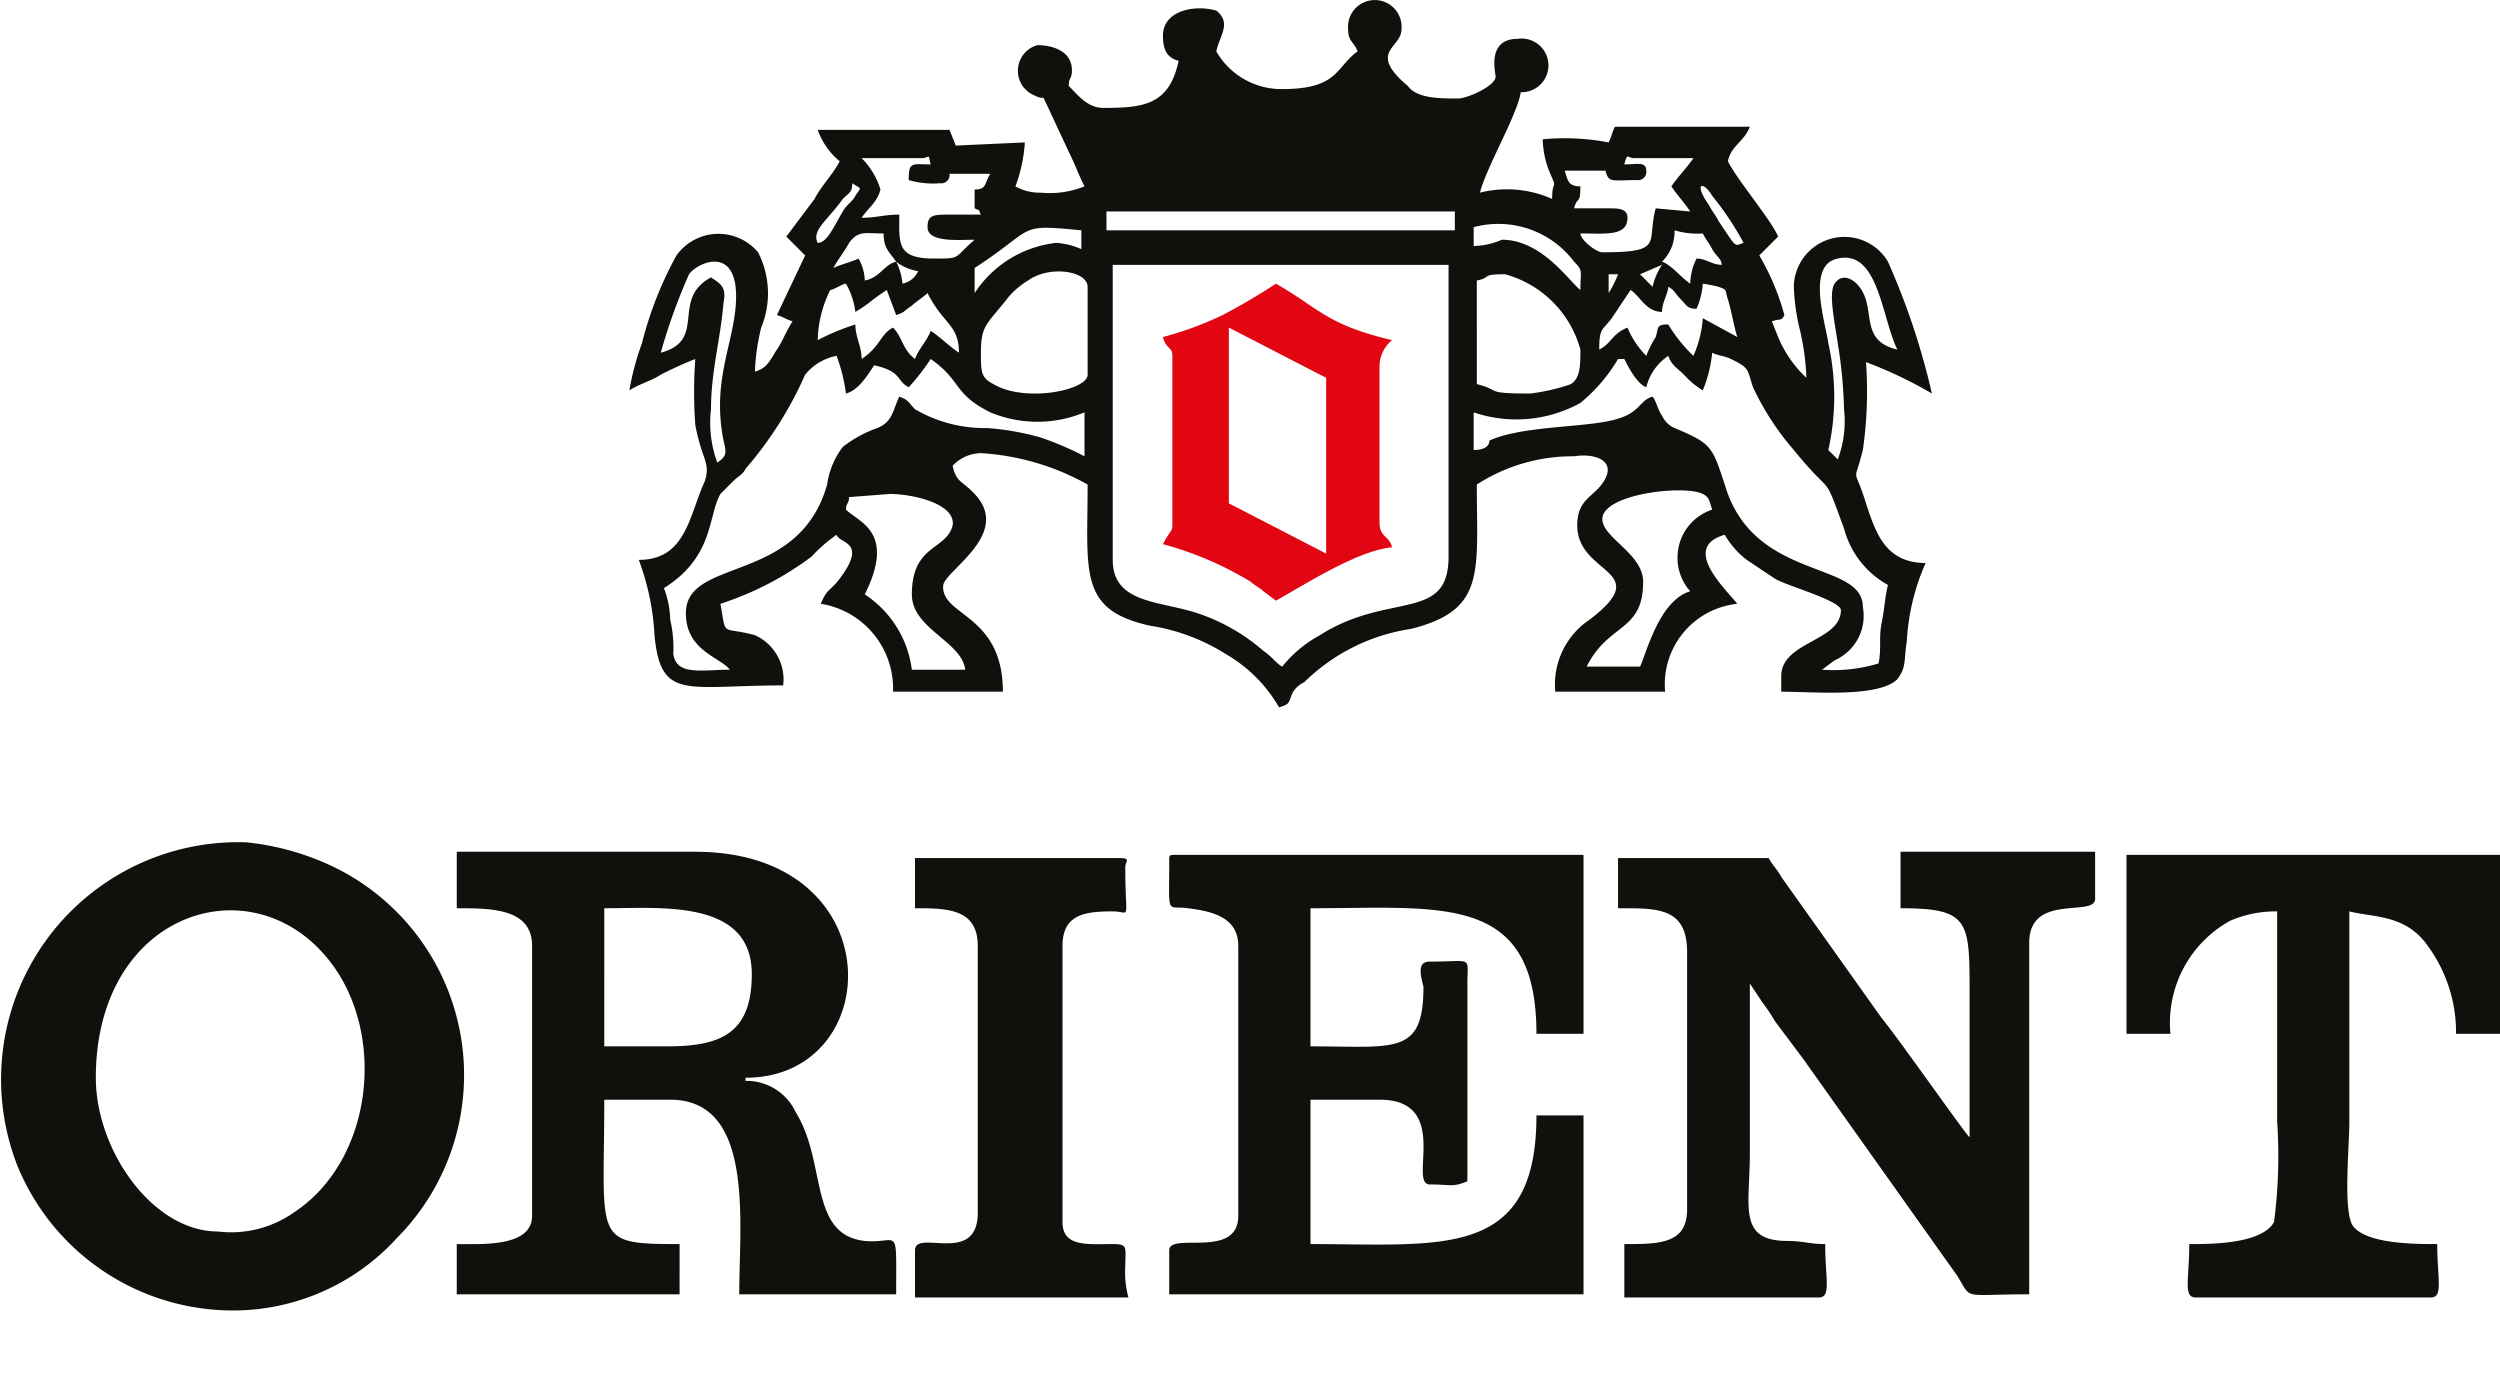
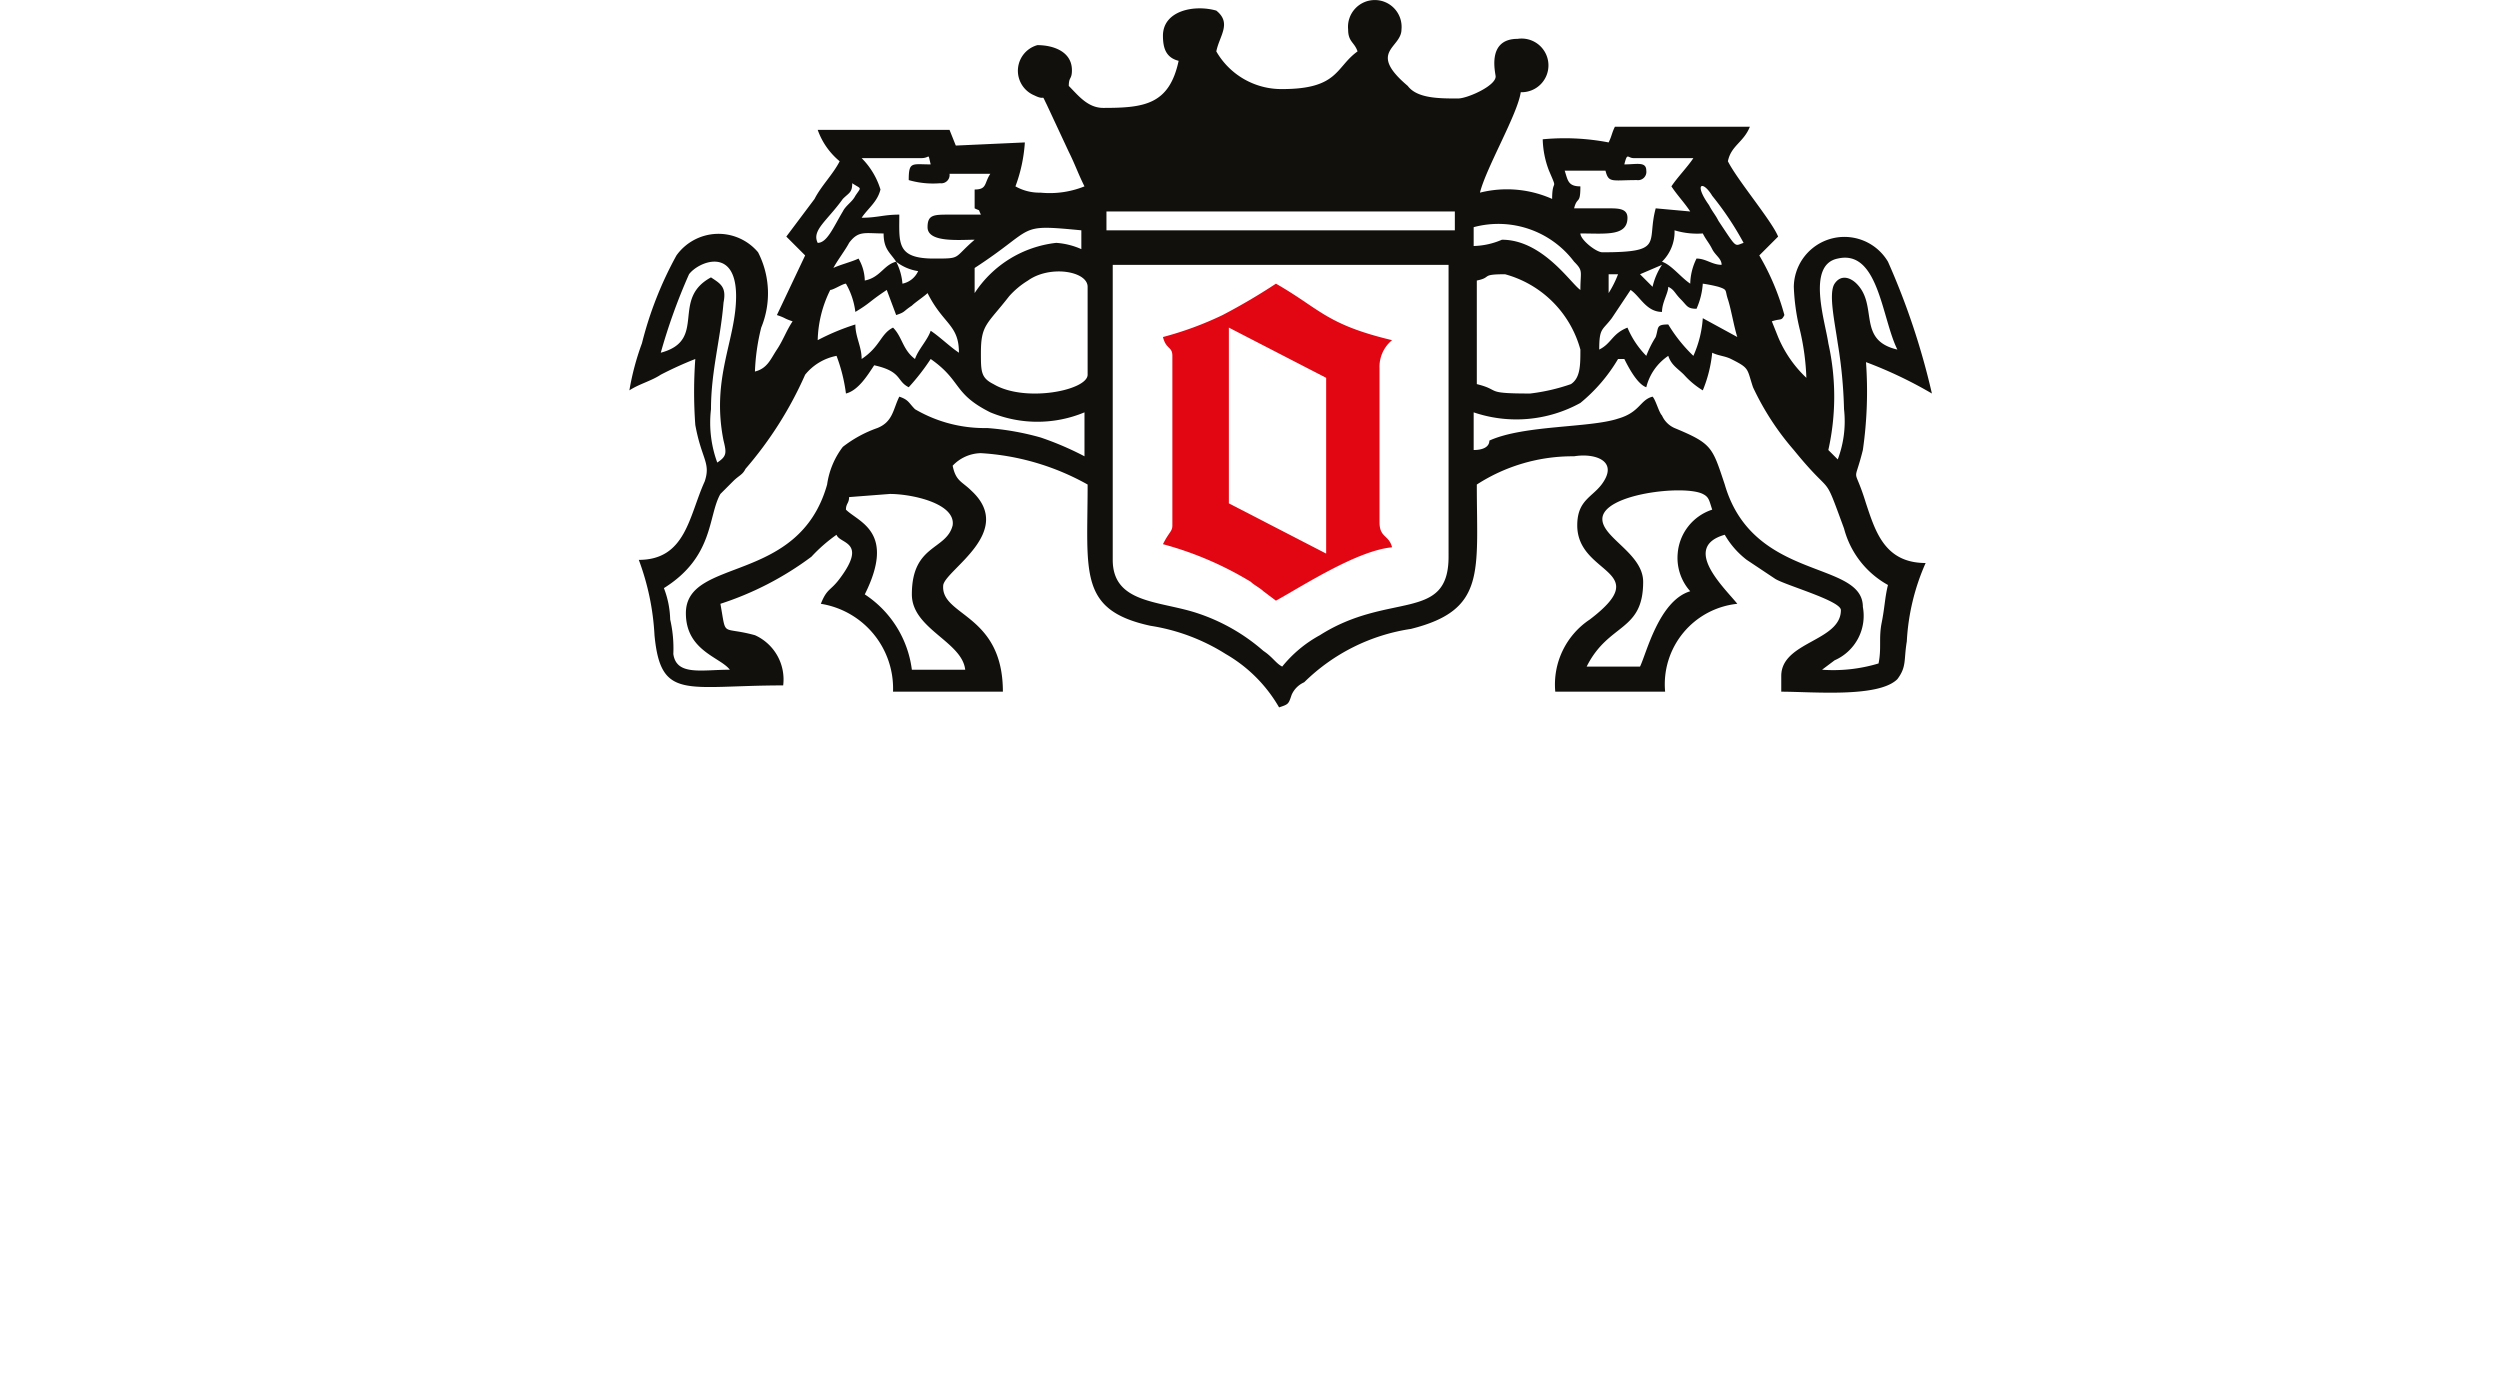
<svg xmlns="http://www.w3.org/2000/svg" width="79.653" height="44.238" viewBox="0 0 79.653 44.238">
  <g id="Orient" transform="translate(-6.047 -11.062)">
    <path id="Caminho_69" data-name="Caminho 69" d="M41.3,17.8H52.4v.6H41.3Zm-4,4.5c0-.9.2-.9.9-1.8a2.651,2.651,0,0,1,.6-.5c.7-.5,1.9-.3,1.9.2V23c0,.5-2,.9-3,.3C37.3,23.1,37.3,22.9,37.3,22.3Zm22.6-2.2c-.3-.2-.6-.6-.9-.7a1.333,1.333,0,0,0,.4-1,2.483,2.483,0,0,0,.9.1c.1.2.2.3.3.5s.3.3.3.5c-.3,0-.5-.2-.8-.2A1.884,1.884,0,0,0,59.9,20.1ZM32.1,18.8c-.2-.4.3-.7.8-1.4.2-.2.3-.2.3-.5.3.2.3.1.1.4-.1.2-.3.3-.4.5C32.6,18.3,32.4,18.8,32.1,18.8Zm20.9.1v-.6a3.021,3.021,0,0,1,3.2,1.1c.3.3.2.3.2.9-.3-.2-1.2-1.6-2.5-1.6A2.388,2.388,0,0,1,53,18.9ZM33,27.3c0-.2.1-.2.1-.4l1.3-.1c.7,0,2.1.3,2,1-.2.8-1.3.6-1.3,2.2,0,1.1,1.6,1.5,1.7,2.4H35.1A3.377,3.377,0,0,0,33.6,30C34.6,28,33.4,27.7,33,27.3ZM43.1,12.2c0,.4.1.7.5.8-.3,1.4-1.1,1.5-2.4,1.5-.5,0-.8-.4-1.1-.7,0-.3.1-.2.1-.5,0-.6-.6-.8-1.1-.8a.848.848,0,0,0-.1,1.6c.4.2.2-.1.4.3l.7,1.5c.2.4.3.7.5,1.1a2.966,2.966,0,0,1-1.4.2,1.549,1.549,0,0,1-.8-.2,4.878,4.878,0,0,0,.3-1.4l-2.2.1-.2-.5H32.1a2.286,2.286,0,0,0,.7,1c-.2.4-.6.8-.8,1.2l-.9,1.2.6.6-.9,1.9c.3.1.2.1.5.2-.2.3-.3.6-.5.9s-.3.6-.7.7a6.753,6.753,0,0,1,.2-1.4,2.864,2.864,0,0,0-.1-2.4,1.647,1.647,0,0,0-2.6.1A11.674,11.674,0,0,0,26.5,22a8.331,8.331,0,0,0-.4,1.5c.3-.2.7-.3,1-.5a11.731,11.731,0,0,1,1.1-.5,14.55,14.55,0,0,0,0,2.1c.2,1.1.5,1.2.3,1.8-.5,1.1-.6,2.5-2.1,2.5a8.029,8.029,0,0,1,.5,2.4c.2,2.1,1,1.6,4.1,1.6a1.545,1.545,0,0,0-.9-1.6c-1.1-.3-.9.1-1.1-1a9.982,9.982,0,0,0,2.9-1.5,5.009,5.009,0,0,1,.8-.7h0c.1.3,1,.2.1,1.4-.3.4-.4.3-.6.8a2.733,2.733,0,0,1,2.3,2.8H38c0-2.5-2-2.4-1.9-3.4.1-.5,2.3-1.7.9-3-.3-.3-.5-.3-.6-.8a1.268,1.268,0,0,1,.9-.4,7.909,7.909,0,0,1,3.4,1c0,2.8-.3,4,2,4.5a6.3,6.3,0,0,1,2.4.9,4.621,4.621,0,0,1,1.7,1.7c.3-.1.3-.1.4-.4a.781.781,0,0,1,.4-.4A6.134,6.134,0,0,1,51,31.1c2.4-.6,2.1-1.8,2.1-4.6a5.614,5.614,0,0,1,3.1-.9c.6-.1,1.3.1,1,.7s-.9.6-.9,1.5c0,1.6,2.5,1.4.4,3a2.485,2.485,0,0,0-1.1,2.3h3.5a2.578,2.578,0,0,1,2.3-2.8c-.4-.5-1.8-1.8-.4-2.2a2.7,2.7,0,0,0,.7.8l.9.6c.3.2,2.1.7,2.1,1,0,1-1.9,1-1.9,2.1v.5c1,0,3.1.2,3.7-.4.3-.4.2-.6.3-1.2a7.052,7.052,0,0,1,.6-2.5c-1.3,0-1.6-1-1.9-1.9-.4-1.3-.4-.5-.1-1.7a13.129,13.129,0,0,0,.1-2.8,13.553,13.553,0,0,1,2.1,1,23,23,0,0,0-1.4-4.2,1.613,1.613,0,0,0-3,.8,6.752,6.752,0,0,0,.2,1.4,7.719,7.719,0,0,1,.2,1.5,3.805,3.805,0,0,1-.9-1.3l-.2-.5c.3-.1.3,0,.4-.2a7.714,7.714,0,0,0-.8-1.9l.6-.6c-.2-.5-1.3-1.8-1.6-2.4.1-.5.5-.6.7-1.1H57.5c-.1.2-.1.3-.2.5a7.412,7.412,0,0,0-2.1-.1,2.958,2.958,0,0,0,.2,1c.3.7.1.2.1.9a3.535,3.535,0,0,0-2.3-.2c.2-.8,1.2-2.5,1.3-3.2a.855.855,0,1,0-.1-1.7c-1,0-.7,1.1-.7,1.2,0,.3-.9.7-1.2.7-.6,0-1.3,0-1.6-.4-1.3-1.1-.2-1.2-.2-1.8A.854.854,0,1,0,49,12c0,.4.2.4.3.7-.7.5-.6,1.2-2.4,1.2a2.391,2.391,0,0,1-2.1-1.2c.1-.5.5-.9,0-1.3C44.1,11.2,43.1,11.4,43.1,12.2ZM59.5,28.7a1.594,1.594,0,0,0,.4,1.2c-1,.3-1.4,2-1.6,2.4H56.6c.7-1.4,1.8-1.1,1.8-2.7,0-.9-1.3-1.4-1.3-2,0-.8,2.6-1.1,3.2-.8.2.1.2.2.3.5A1.6,1.6,0,0,0,59.5,28.7ZM53,25.4V24.2a4.223,4.223,0,0,0,3.4-.3,5.263,5.263,0,0,0,1.2-1.4h.2c.1.2.4.8.7.9a1.691,1.691,0,0,1,.7-1c.1.3.3.4.5.6a2.651,2.651,0,0,0,.6.5,4.22,4.22,0,0,0,.3-1.2c.2.1.4.1.6.2.6.3.5.3.7.9a8.577,8.577,0,0,0,1.3,2c1.3,1.6.9.6,1.6,2.5a2.894,2.894,0,0,0,1.4,1.8c-.1.4-.1.7-.2,1.2s0,.8-.1,1.3a4.966,4.966,0,0,1-1.8.2l.4-.3a1.547,1.547,0,0,0,.9-1.7c0-1.5-3.5-.8-4.4-3.9-.4-1.2-.4-1.3-1.6-1.8a.781.781,0,0,1-.4-.4c-.1-.1-.2-.5-.3-.6-.4.1-.4.5-1.1.7-.9.3-3,.2-4.1.7C53.5,25.3,53.3,25.4,53,25.4ZM33.5,16.1h1.9c.3,0,.2-.2.3.2-.6,0-.7-.1-.7.5a2.787,2.787,0,0,0,1,.1.265.265,0,0,0,.3-.3h1.3c-.2.3-.1.5-.5.5v.6c.2.1.1,0,.2.2h-1c-.5,0-.7,0-.7.4,0,.5,1,.4,1.5.4-.7.6-.4.6-1.3.6-1.2,0-1.1-.5-1.1-1.4-.5,0-.7.1-1.2.1.2-.3.5-.5.6-.9A2.424,2.424,0,0,0,33.5,16.1ZM60,22.4a4.871,4.871,0,0,1-.8-1c-.4,0-.3.1-.4.4a3.329,3.329,0,0,0-.3.6,2.837,2.837,0,0,1-.6-.9c-.5.2-.5.5-.9.7,0-.7.1-.6.4-1l.6-.9c.3.2.5.7,1,.7,0-.3.2-.6.2-.8.2.1.2.2.4.4s.2.3.5.3a2.354,2.354,0,0,0,.2-.8,4.331,4.331,0,0,1,.5.1c.3.1.2.1.3.4s.2.9.3,1.2l-1.1-.6A3.5,3.5,0,0,1,60,22.4Zm4.8,1.7a3.438,3.438,0,0,1-.2,1.6l-.3-.3a7.8,7.8,0,0,0,0-3.4c-.1-.7-.7-2.5.3-2.7,1.3-.3,1.4,1.9,1.9,2.9-1.3-.3-.6-1.4-1.3-2.1-.2-.2-.5-.3-.7,0s0,1.2.1,1.9A14.92,14.92,0,0,1,64.8,24.1ZM46.9,32.3c-.2-.1-.3-.3-.6-.5a6.092,6.092,0,0,0-2.1-1.2c-1.2-.4-2.7-.3-2.7-1.7V19.5H52.2v9.3c0,2.1-1.9,1.1-4.1,2.5A4,4,0,0,0,46.9,32.3ZM57.3,20.4v-.6h.3A3.329,3.329,0,0,1,57.3,20.4Zm4.3-1.6c-.3.1-.2.2-.8-.7-.1-.2-.2-.3-.3-.5-.5-.7-.2-.8.1-.3A9.722,9.722,0,0,1,61.6,18.8ZM59.3,17c.2.3.4.5.6.8l-1.1-.1c-.3,1.1.3,1.4-1.7,1.4-.2,0-.7-.4-.7-.6.8,0,1.5.1,1.5-.5,0-.3-.3-.3-.6-.3H56.2c.1-.4.2-.1.2-.7-.4,0-.4-.2-.5-.5h1.3c.1.4.2.3,1,.3a.265.265,0,0,0,.3-.3c0-.3-.3-.2-.7-.2.1-.4.1-.2.3-.2H60C59.8,16.4,59.5,16.7,59.3,17ZM34.6,19.4a1.493,1.493,0,0,0,.7.3.7.7,0,0,1-.5.4A1.854,1.854,0,0,0,34.6,19.4Zm-2.5,2.5a3.768,3.768,0,0,1,.4-1.6c.1,0,.4-.2.5-.2a2.39,2.39,0,0,1,.3.9c.5-.3.4-.3,1-.7l.3.8c.3-.1.2-.1.5-.3.1-.1.4-.3.5-.4.5,1,1,1,1,1.9-.3-.2-.6-.5-.9-.7-.1.3-.4.6-.5.9-.4-.3-.4-.7-.7-1-.4.2-.4.6-1,1,0-.4-.2-.7-.2-1.1A7.256,7.256,0,0,0,32.1,21.9Zm26.6-1.7-.4-.4.7-.3A2.118,2.118,0,0,0,58.7,20.2ZM27.1,22.3a18.41,18.41,0,0,1,.9-2.5c.3-.4,1.5-.9,1.5.7,0,1.4-.8,2.6-.4,4.6.1.4.1.5-.2.7a3.689,3.689,0,0,1-.2-1.7c0-1.2.3-2.2.4-3.4.1-.5-.1-.6-.4-.8C27.4,20.6,28.6,21.9,27.1,22.3Zm7.5-2.9c-.4.1-.5.5-1,.6a1.445,1.445,0,0,0-.2-.7c-.2.1-.6.2-.8.3.1-.2.4-.6.5-.8.3-.4.5-.3,1.1-.3C34.2,19,34.4,19.1,34.6,19.4ZM27.9,30.6c0,1.2,1.1,1.4,1.4,1.8-.9,0-1.7.2-1.8-.5a4.1,4.1,0,0,0-.1-1.1,2.958,2.958,0,0,0-.2-1c1.6-1,1.4-2.3,1.8-3l.4-.4c.2-.2.3-.2.4-.4a11.964,11.964,0,0,0,1.9-3,1.7,1.7,0,0,1,1-.6,5.274,5.274,0,0,1,.3,1.2c.4-.1.7-.6.9-.9.9.2.7.5,1.1.7a7.051,7.051,0,0,0,.7-.9c1,.7.7,1.1,1.9,1.7a3.9,3.9,0,0,0,3,0v1.4a9.75,9.75,0,0,0-1.4-.6,8.585,8.585,0,0,0-1.7-.3,4.383,4.383,0,0,1-2.3-.6c-.2-.2-.2-.3-.5-.4-.2.4-.2.8-.7,1a3.88,3.88,0,0,0-1.1.6,2.567,2.567,0,0,0-.5,1.2C31.5,29.7,27.9,28.8,27.9,30.6Zm9.2-10.2v-.8c2-1.3,1.3-1.4,3.4-1.2V19a2.353,2.353,0,0,0-.8-.2A3.578,3.578,0,0,0,37.1,20.4Zm17.7,3.2c-1.5,0-.9-.1-1.7-.3V20c.5-.1.1-.2.9-.2a3.419,3.419,0,0,1,2.4,2.4c0,.5,0,.9-.3,1.1A6.107,6.107,0,0,1,54.8,23.6Z" fill="#12100c" fill-rule="evenodd" />
-     <path id="Caminho_70" data-name="Caminho 70" d="M11.8,55.3h0M35.2,40c1,0,2,0,2,1.2v8.5c0,1.7-2,.5-2,1.2v1.5H42a3.083,3.083,0,0,1-.1-1c0-.6.1-.7-.4-.7-.8,0-1.6.1-1.6-.7V41.2c0-1,.7-1.1,1.6-1.1.6,0,.4.4.4-1.4,0-.2.2-.3-.2-.3H35.2Zm38.6,4h1.4a3.713,3.713,0,0,1,1.9-3.6,3.653,3.653,0,0,1,1.5-.3v6.7a16.289,16.289,0,0,1-.1,3.2c-.4.7-2,.7-2.7.7,0,1.1-.2,1.7.2,1.7h7.5c.4,0,.2-.6.2-1.7-.7,0-2.3,0-2.7-.6-.3-.5-.1-2.5-.1-3.3V40.1c.8.2,1.8.1,2.5,1.1a4.672,4.672,0,0,1,.9,2.8h1.4V38.3H73.8Zm-46.5.4h-2V40c1.8,0,4.7-.3,4.7,2.1C30,44,29,44.4,27.3,44.4ZM20.6,40c1.1,0,2.4,0,2.4,1.2v8.6c0,1-1.6.9-2.4.9v1.6h7.1V50.7c-2.8,0-2.4-.1-2.4-4.6h2.1c2.7,0,2.2,3.9,2.2,6.2h5c0-2.3.1-1.6-1-1.7-1.8-.2-1.2-2.5-2.2-4.1a1.726,1.726,0,0,0-1.6-1v-.1c4.5,0,4.7-7.2-1.6-7.2H20.6ZM9.1,45.4c0-5.2,4.8-6.8,7.3-3.9,2,2.3,1.6,6.5-1,8.2a3.477,3.477,0,0,1-2.4.6C10.9,50.3,9.1,47.7,9.1,45.4ZM13,52.8a7.064,7.064,0,0,0,5.7-2.3,7.369,7.369,0,0,0-2.2-11.9,8.393,8.393,0,0,0-2.6-.7A7.554,7.554,0,0,0,6.6,48.2,7.418,7.418,0,0,0,13,52.8ZM43.3,38.5c0,1.8-.1,1.4.6,1.5.8.1,1.6.3,1.6,1.2v8.6c0,1.4-2.2.5-2.2,1.1v1.4H56.5V46.6H55c0,4.6-3,4.1-7.2,4.1V46.1H50c2.3,0,.9,2.7,1.6,2.7s.7.1,1.2-.1V42.4c0-.9.2-.7-1.2-.7-.4,0-.3.4-.2.8,0,2.2-.9,1.9-3.6,1.9V40c4.2,0,7.2-.5,7.2,4h1.5V38.3h-13C43.3,38.3,43.3,38.3,43.3,38.5ZM57.7,40c1.2,0,2.1,0,2.1,1.4v8.2c0,1.1-.9,1.1-2,1.1v1.7H64c.4,0,.2-.6.2-1.7-.5,0-.7-.1-1.2-.1-1.6,0-1.2-1.1-1.2-2.8V42.4l.4.6a6.126,6.126,0,0,1,.4.6l.9,1.2,4.9,6.9c.5.8.1.6,2.3.6V41.1c0-1.6,2.1-.8,2.1-1.4V38.2H66.6V40c2.2,0,2.2.4,2.2,2.7v4.6c-.2-.2-2.3-3.2-2.8-3.8L62.8,39c-.1-.2-.3-.4-.4-.6H57.6V40Z" fill="#12100c" fill-rule="evenodd" />
    <path id="Caminho_71" data-name="Caminho 71" d="M45.2,21.5l3.1,1.6v5.6l-3.1-1.6Zm-2.1.3c.1.4.3.3.3.6v5.4c0,.2-.1.2-.3.6a10.769,10.769,0,0,1,2.8,1.2c.1.1.3.2.4.3l.4.3c.9-.5,2.6-1.6,3.7-1.7-.1-.4-.4-.3-.4-.8V22.8a1.1,1.1,0,0,1,.4-.9c-2.1-.5-2.3-1-3.7-1.8a19.413,19.413,0,0,1-1.7,1A10.662,10.662,0,0,1,43.1,21.8Z" fill="#e20613" fill-rule="evenodd" />
  </g>
</svg>